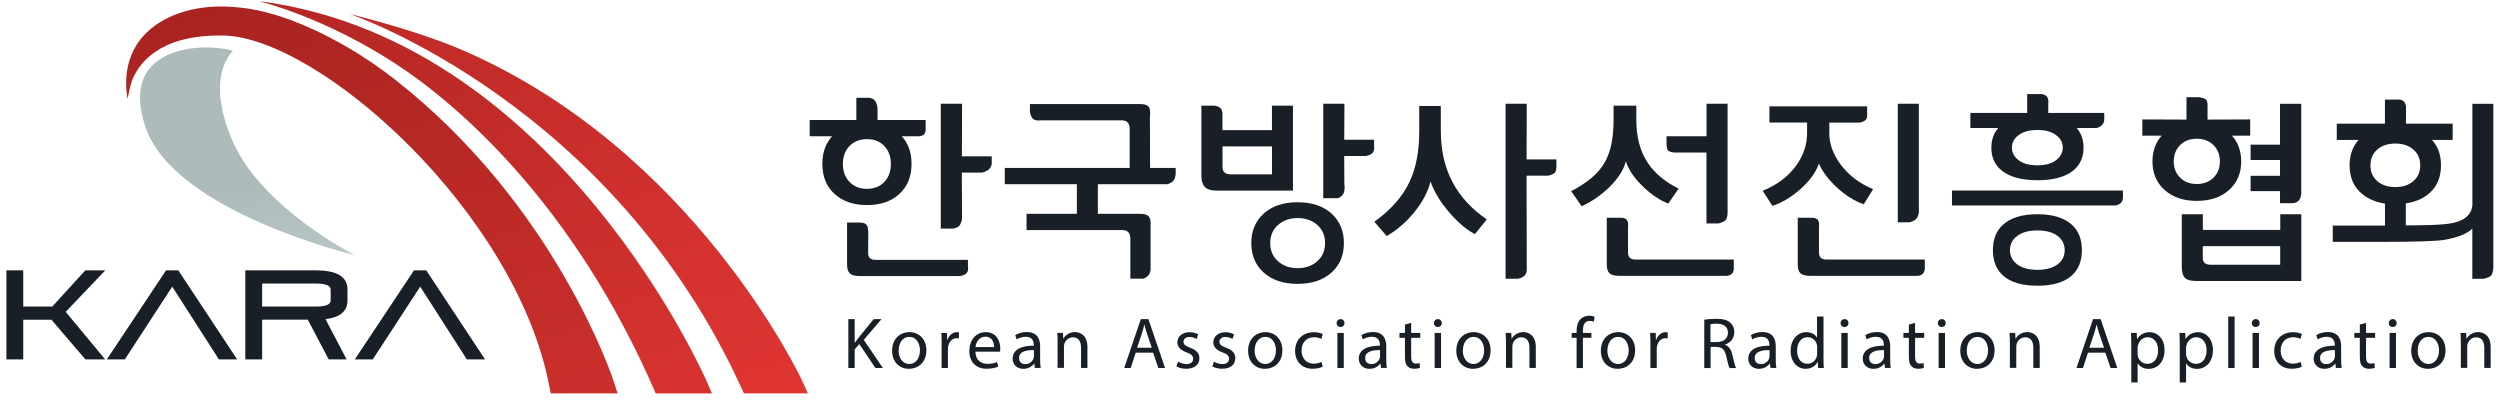
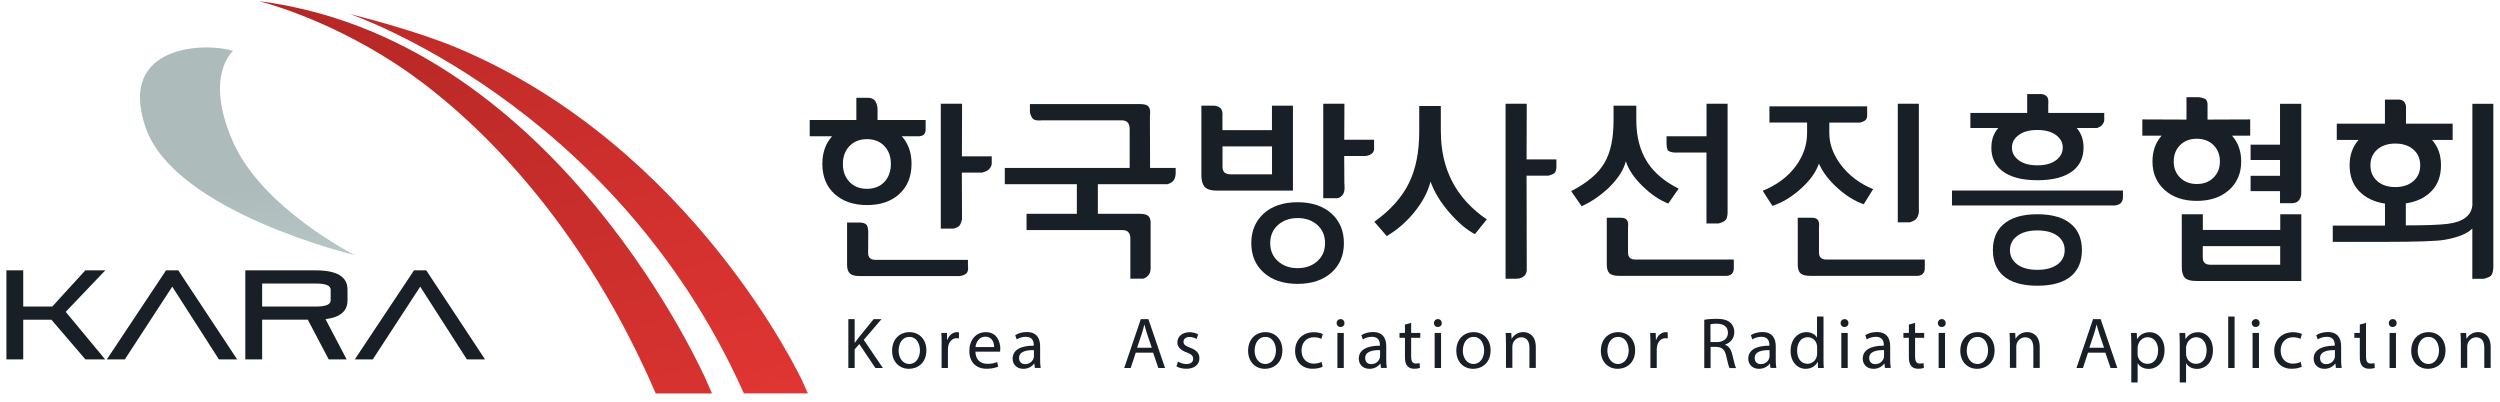
<svg xmlns="http://www.w3.org/2000/svg" width="255" height="41" viewBox="0 0 255 41" fill="none">
  <path d="M86.531 32.554H87.176V34.957H87.2C87.336 34.767 87.466 34.59 87.59 34.424L89.111 32.554H89.91L88.105 34.667L90.053 37.537H89.289L87.65 35.093L87.176 35.637V37.537H86.531V32.554Z" fill="#191F26" />
  <path d="M94.492 35.72C94.492 37.046 93.574 37.62 92.71 37.62C91.739 37.62 90.994 36.91 90.994 35.779C90.994 34.584 91.775 33.879 92.769 33.879C93.764 33.879 94.492 34.625 94.492 35.72ZM91.657 35.756C91.657 36.537 92.106 37.129 92.746 37.129C93.385 37.129 93.835 36.543 93.835 35.738C93.835 35.134 93.533 34.365 92.763 34.365C91.994 34.365 91.662 35.075 91.662 35.756H91.657Z" fill="#191F26" />
  <path d="M96.048 35.075C96.048 34.655 96.043 34.294 96.019 33.956H96.587L96.611 34.661H96.64C96.8 34.181 97.197 33.879 97.629 33.879C97.706 33.879 97.753 33.885 97.812 33.903V34.519C97.747 34.507 97.682 34.495 97.587 34.495C97.132 34.495 96.806 34.844 96.717 35.33C96.7 35.418 96.688 35.519 96.688 35.631V37.537H96.043V35.075H96.048Z" fill="#191F26" />
  <path d="M99.493 35.868C99.505 36.75 100.067 37.111 100.718 37.111C101.186 37.111 101.464 37.028 101.707 36.928L101.819 37.395C101.589 37.496 101.198 37.614 100.63 37.614C99.529 37.614 98.872 36.892 98.872 35.809C98.872 34.726 99.505 33.879 100.553 33.879C101.719 33.879 102.032 34.909 102.032 35.566C102.032 35.697 102.015 35.803 102.009 35.868H99.493ZM101.399 35.401C101.405 34.986 101.227 34.341 100.499 34.341C99.842 34.341 99.552 34.945 99.499 35.401H101.399Z" fill="#191F26" />
  <path d="M105.554 37.537L105.501 37.088H105.477C105.276 37.372 104.891 37.62 104.382 37.62C103.66 37.62 103.287 37.111 103.287 36.59C103.287 35.726 104.057 35.253 105.442 35.259V35.182C105.442 34.886 105.359 34.353 104.631 34.353C104.299 34.353 103.95 34.46 103.702 34.619L103.554 34.187C103.85 33.992 104.276 33.868 104.731 33.868C105.826 33.868 106.093 34.614 106.093 35.33V36.667C106.093 36.981 106.105 37.283 106.152 37.526H105.56L105.554 37.537ZM105.459 35.714C104.749 35.697 103.944 35.827 103.944 36.519C103.944 36.94 104.228 37.141 104.56 37.141C105.027 37.141 105.323 36.845 105.424 36.543C105.448 36.478 105.459 36.401 105.459 36.336V35.714Z" fill="#191F26" />
-   <path d="M107.874 34.927C107.874 34.56 107.868 34.252 107.845 33.956H108.419L108.454 34.548H108.466C108.644 34.211 109.058 33.873 109.65 33.873C110.147 33.873 110.917 34.169 110.917 35.395V37.531H110.266V35.466C110.266 34.892 110.053 34.406 109.437 34.406C109.011 34.406 108.673 34.708 108.567 35.069C108.537 35.152 108.525 35.264 108.525 35.371V37.52H107.874V34.909V34.927Z" fill="#191F26" />
  <path d="M115.847 35.969L115.332 37.537H114.669L116.362 32.554H117.137L118.836 37.537H118.15L117.617 35.969H115.847ZM117.481 35.466L116.995 34.033C116.883 33.708 116.812 33.412 116.735 33.122H116.717C116.646 33.418 116.563 33.72 116.469 34.022L115.983 35.466H117.487H117.481Z" fill="#191F26" />
  <path d="M120.15 36.874C120.34 36.999 120.683 37.135 121.008 37.135C121.482 37.135 121.701 36.898 121.701 36.602C121.701 36.288 121.517 36.123 121.038 35.945C120.393 35.714 120.091 35.359 120.091 34.933C120.091 34.359 120.559 33.886 121.328 33.886C121.689 33.886 122.009 33.986 122.21 34.105L122.05 34.578C121.908 34.489 121.648 34.371 121.316 34.371C120.932 34.371 120.718 34.596 120.718 34.862C120.718 35.158 120.932 35.288 121.399 35.466C122.021 35.703 122.34 36.01 122.34 36.543C122.34 37.17 121.855 37.614 121.003 37.614C120.612 37.614 120.251 37.52 119.996 37.372L120.162 36.874H120.15Z" fill="#191F26" />
-   <path d="M123.814 36.874C124.003 36.999 124.347 37.135 124.672 37.135C125.146 37.135 125.365 36.898 125.365 36.602C125.365 36.288 125.181 36.123 124.702 35.945C124.057 35.714 123.755 35.359 123.755 34.933C123.755 34.359 124.222 33.886 124.992 33.886C125.353 33.886 125.673 33.986 125.874 34.105L125.714 34.578C125.572 34.489 125.312 34.371 124.98 34.371C124.595 34.371 124.382 34.596 124.382 34.862C124.382 35.158 124.595 35.288 125.063 35.466C125.684 35.703 126.004 36.01 126.004 36.543C126.004 37.17 125.519 37.614 124.666 37.614C124.276 37.614 123.915 37.52 123.66 37.372L123.826 36.874H123.814Z" fill="#191F26" />
  <path d="M130.804 35.72C130.804 37.046 129.887 37.62 129.023 37.62C128.052 37.62 127.306 36.91 127.306 35.779C127.306 34.584 128.087 33.879 129.082 33.879C130.076 33.879 130.804 34.625 130.804 35.72ZM127.969 35.756C127.969 36.537 128.419 37.129 129.058 37.129C129.697 37.129 130.147 36.543 130.147 35.738C130.147 35.134 129.845 34.365 129.076 34.365C128.306 34.365 127.975 35.075 127.975 35.756H127.969Z" fill="#191F26" />
  <path d="M134.912 37.407C134.74 37.496 134.367 37.614 133.882 37.614C132.805 37.614 132.1 36.88 132.1 35.785C132.1 34.69 132.852 33.886 134.024 33.886C134.409 33.886 134.746 33.98 134.924 34.069L134.776 34.572C134.622 34.483 134.379 34.4 134.024 34.4C133.201 34.4 132.757 35.004 132.757 35.756C132.757 36.584 133.29 37.093 134 37.093C134.373 37.093 134.616 36.999 134.8 36.916L134.912 37.401V37.407Z" fill="#191F26" />
  <path d="M137.137 32.956C137.143 33.175 136.984 33.353 136.723 33.353C136.492 33.353 136.333 33.175 136.333 32.956C136.333 32.737 136.504 32.548 136.741 32.548C136.978 32.548 137.137 32.725 137.137 32.956ZM136.415 37.537V33.956H137.066V37.537H136.415Z" fill="#191F26" />
  <path d="M140.86 37.537L140.807 37.088H140.784C140.582 37.372 140.198 37.62 139.689 37.62C138.966 37.62 138.594 37.111 138.594 36.59C138.594 35.726 139.363 35.253 140.748 35.259V35.182C140.748 34.886 140.665 34.353 139.937 34.353C139.606 34.353 139.256 34.46 139.008 34.619L138.86 34.187C139.156 33.992 139.582 33.868 140.038 33.868C141.133 33.868 141.399 34.614 141.399 35.33V36.667C141.399 36.981 141.411 37.283 141.458 37.526H140.866L140.86 37.537ZM140.766 35.714C140.055 35.697 139.251 35.827 139.251 36.519C139.251 36.94 139.535 37.141 139.866 37.141C140.334 37.141 140.63 36.845 140.73 36.543C140.754 36.478 140.766 36.401 140.766 36.336V35.714Z" fill="#191F26" />
  <path d="M143.938 32.932V33.962H144.868V34.459H143.938V36.389C143.938 36.833 144.063 37.082 144.424 37.082C144.595 37.082 144.72 37.058 144.802 37.04L144.832 37.526C144.708 37.579 144.507 37.614 144.258 37.614C143.956 37.614 143.713 37.52 143.554 37.342C143.37 37.147 143.305 36.833 143.305 36.413V34.459H142.749V33.962H143.305V33.104L143.938 32.932Z" fill="#191F26" />
  <path d="M147.063 32.956C147.069 33.175 146.91 33.353 146.649 33.353C146.418 33.353 146.259 33.175 146.259 32.956C146.259 32.737 146.43 32.548 146.667 32.548C146.904 32.548 147.063 32.725 147.063 32.956ZM146.335 37.537V33.956H146.987V37.537H146.335Z" fill="#191F26" />
  <path d="M152.041 35.72C152.041 37.046 151.124 37.62 150.26 37.62C149.289 37.62 148.543 36.91 148.543 35.779C148.543 34.584 149.325 33.879 150.319 33.879C151.313 33.879 152.041 34.625 152.041 35.72ZM149.206 35.756C149.206 36.537 149.656 37.129 150.295 37.129C150.934 37.129 151.384 36.543 151.384 35.738C151.384 35.134 151.082 34.365 150.313 34.365C149.544 34.365 149.212 35.075 149.212 35.756H149.206Z" fill="#191F26" />
  <path d="M153.604 34.927C153.604 34.56 153.598 34.252 153.574 33.956H154.148L154.184 34.548H154.202C154.379 34.211 154.794 33.873 155.385 33.873C155.883 33.873 156.652 34.169 156.652 35.395V37.531H156.001V35.466C156.001 34.892 155.788 34.406 155.172 34.406C154.746 34.406 154.409 34.708 154.302 35.069C154.273 35.152 154.261 35.264 154.261 35.371V37.52H153.61V34.909L153.604 34.927Z" fill="#191F26" />
-   <path d="M160.813 34.453H160.31V33.956H160.813V33.785C160.813 33.282 160.926 32.826 161.227 32.536C161.47 32.299 161.796 32.204 162.098 32.204C162.328 32.204 162.524 32.258 162.654 32.311L162.565 32.814C162.47 32.767 162.334 32.731 162.151 32.731C161.594 32.731 161.458 33.216 161.458 33.767V33.962H162.322V34.459H161.458V37.543H160.813V34.453Z" fill="#191F26" />
  <path d="M166.785 35.72C166.785 37.046 165.868 37.62 165.004 37.62C164.033 37.62 163.287 36.91 163.287 35.779C163.287 34.584 164.069 33.879 165.063 33.879C166.057 33.879 166.785 34.625 166.785 35.72ZM163.95 35.756C163.95 36.537 164.4 37.129 165.039 37.129C165.678 37.129 166.128 36.543 166.128 35.738C166.128 35.134 165.826 34.365 165.057 34.365C164.288 34.365 163.956 35.075 163.956 35.756H163.95Z" fill="#191F26" />
  <path d="M168.342 35.075C168.342 34.655 168.336 34.294 168.312 33.956H168.881L168.904 34.661H168.934C169.094 34.181 169.49 33.879 169.922 33.879C169.999 33.879 170.047 33.885 170.106 33.903V34.519C170.041 34.507 169.97 34.495 169.887 34.495C169.425 34.495 169.106 34.844 169.017 35.33C169.005 35.418 168.987 35.519 168.987 35.631V37.537H168.342V35.075Z" fill="#191F26" />
  <path d="M173.829 32.619C174.154 32.554 174.622 32.518 175.066 32.518C175.752 32.518 176.196 32.642 176.51 32.926C176.759 33.151 176.901 33.489 176.901 33.873C176.901 34.531 176.486 34.968 175.96 35.146V35.17C176.344 35.306 176.575 35.655 176.694 36.176C176.859 36.868 176.978 37.354 177.078 37.543H176.415C176.332 37.401 176.22 36.975 176.084 36.353C175.936 35.667 175.67 35.407 175.084 35.383H174.48V37.543H173.835V32.625L173.829 32.619ZM174.468 34.892H175.125C175.812 34.892 176.25 34.513 176.25 33.944C176.25 33.299 175.782 33.021 175.101 33.015C174.788 33.015 174.569 33.045 174.468 33.075V34.892Z" fill="#191F26" />
  <path d="M180.588 37.537L180.535 37.088H180.511C180.31 37.372 179.925 37.62 179.416 37.62C178.694 37.62 178.321 37.111 178.321 36.59C178.321 35.726 179.091 35.253 180.476 35.259V35.182C180.476 34.886 180.393 34.353 179.665 34.353C179.333 34.353 178.984 34.46 178.736 34.619L178.588 34.187C178.884 33.992 179.31 33.868 179.765 33.868C180.86 33.868 181.127 34.614 181.127 35.33V36.667C181.127 36.981 181.139 37.283 181.186 37.526H180.594L180.588 37.537ZM180.494 35.714C179.783 35.697 178.978 35.827 178.978 36.519C178.978 36.94 179.262 37.141 179.594 37.141C180.061 37.141 180.357 36.845 180.458 36.543C180.482 36.478 180.494 36.401 180.494 36.336V35.714Z" fill="#191F26" />
  <path d="M185.998 32.287V36.614C185.998 36.934 186.004 37.294 186.028 37.537H185.442L185.412 36.916H185.394C185.193 37.312 184.761 37.62 184.175 37.62C183.311 37.62 182.642 36.886 182.642 35.803C182.636 34.613 183.376 33.879 184.246 33.879C184.791 33.879 185.164 34.14 185.323 34.424H185.335V32.287H185.998ZM185.347 35.418C185.347 35.335 185.341 35.223 185.317 35.146C185.223 34.732 184.868 34.394 184.376 34.394C183.702 34.394 183.305 34.986 183.305 35.779C183.305 36.501 183.66 37.105 184.364 37.105C184.802 37.105 185.199 36.815 185.317 36.33C185.341 36.241 185.347 36.152 185.347 36.052V35.418Z" fill="#191F26" />
  <path d="M188.543 32.956C188.549 33.175 188.389 33.353 188.129 33.353C187.898 33.353 187.738 33.175 187.738 32.956C187.738 32.737 187.91 32.548 188.147 32.548C188.383 32.548 188.543 32.725 188.543 32.956ZM187.815 37.537V33.956H188.466V37.537H187.815Z" fill="#191F26" />
  <path d="M192.266 37.537L192.213 37.088H192.189C191.988 37.372 191.603 37.62 191.094 37.62C190.372 37.62 189.999 37.111 189.999 36.59C189.999 35.726 190.769 35.253 192.148 35.259V35.182C192.148 34.886 192.065 34.353 191.337 34.353C191.005 34.353 190.656 34.46 190.408 34.619L190.26 34.187C190.556 33.992 190.982 33.868 191.438 33.868C192.533 33.868 192.799 34.614 192.799 35.33V36.667C192.799 36.981 192.811 37.283 192.858 37.526H192.266V37.537ZM192.171 35.714C191.461 35.697 190.656 35.827 190.656 36.519C190.656 36.94 190.94 37.141 191.272 37.141C191.739 37.141 192.035 36.845 192.136 36.543C192.16 36.478 192.171 36.401 192.171 36.336V35.714Z" fill="#191F26" />
  <path d="M195.338 32.932V33.962H196.267V34.459H195.338V36.389C195.338 36.833 195.462 37.082 195.823 37.082C195.995 37.082 196.119 37.058 196.202 37.04L196.232 37.526C196.108 37.579 195.906 37.614 195.658 37.614C195.356 37.614 195.113 37.52 194.953 37.342C194.77 37.147 194.705 36.833 194.705 36.413V34.459H194.148V33.962H194.705V33.104L195.338 32.932Z" fill="#191F26" />
  <path d="M198.463 32.956C198.469 33.175 198.309 33.353 198.049 33.353C197.818 33.353 197.658 33.175 197.658 32.956C197.658 32.737 197.83 32.548 198.067 32.548C198.304 32.548 198.463 32.725 198.463 32.956ZM197.741 37.537V33.956H198.392V37.537H197.741Z" fill="#191F26" />
  <path d="M203.447 35.72C203.447 37.046 202.53 37.62 201.665 37.62C200.695 37.62 199.949 36.91 199.949 35.779C199.949 34.584 200.73 33.879 201.725 33.879C202.719 33.879 203.447 34.625 203.447 35.72ZM200.606 35.756C200.606 36.537 201.056 37.129 201.695 37.129C202.334 37.129 202.784 36.543 202.784 35.738C202.784 35.134 202.482 34.365 201.713 34.365C200.943 34.365 200.612 35.075 200.612 35.756H200.606Z" fill="#191F26" />
  <path d="M205.004 34.927C205.004 34.56 204.998 34.252 204.974 33.956H205.548L205.584 34.548H205.602C205.779 34.211 206.193 33.873 206.785 33.873C207.282 33.873 208.052 34.169 208.052 35.395V37.531H207.401V35.466C207.401 34.892 207.188 34.406 206.572 34.406C206.14 34.406 205.809 34.708 205.702 35.069C205.673 35.152 205.661 35.264 205.661 35.371V37.52H205.01V34.909L205.004 34.927Z" fill="#191F26" />
  <path d="M212.976 35.969L212.462 37.537H211.799L213.491 32.554H214.267L215.966 37.537H215.279L214.746 35.969H212.976ZM214.61 35.466L214.125 34.033C214.012 33.708 213.941 33.412 213.864 33.122H213.847C213.776 33.418 213.693 33.72 213.598 34.022L213.113 35.466H214.616H214.61Z" fill="#191F26" />
  <path d="M217.392 35.128C217.392 34.673 217.374 34.3 217.362 33.962H217.948L217.978 34.578H217.996C218.262 34.14 218.682 33.886 219.268 33.886C220.132 33.886 220.784 34.619 220.784 35.703C220.784 36.987 220.002 37.626 219.156 37.626C218.682 37.626 218.268 37.419 218.055 37.064H218.037V39.011H217.392V35.128ZM218.031 36.081C218.031 36.176 218.049 36.265 218.061 36.348C218.179 36.798 218.57 37.111 219.037 37.111C219.724 37.111 220.127 36.549 220.127 35.726C220.127 35.01 219.748 34.395 219.061 34.395C218.617 34.395 218.203 34.714 218.079 35.2C218.055 35.282 218.037 35.377 218.037 35.466V36.081H218.031Z" fill="#191F26" />
  <path d="M222.334 35.128C222.334 34.673 222.317 34.3 222.305 33.962H222.891L222.92 34.578H222.932C223.198 34.14 223.619 33.886 224.205 33.886C225.069 33.886 225.72 34.619 225.72 35.703C225.72 36.987 224.939 37.626 224.092 37.626C223.619 37.626 223.204 37.419 222.991 37.064H222.979V39.011H222.334V35.128ZM222.979 36.081C222.979 36.176 222.991 36.265 223.009 36.348C223.127 36.798 223.518 37.111 223.986 37.111C224.672 37.111 225.075 36.549 225.075 35.726C225.075 35.01 224.696 34.395 224.009 34.395C223.565 34.395 223.151 34.714 223.027 35.2C223.003 35.282 222.979 35.377 222.979 35.466V36.081Z" fill="#191F26" />
  <path d="M227.277 32.287H227.928V37.537H227.277V32.287Z" fill="#191F26" />
  <path d="M230.485 32.956C230.491 33.175 230.331 33.353 230.07 33.353C229.839 33.353 229.68 33.175 229.68 32.956C229.68 32.737 229.851 32.548 230.088 32.548C230.325 32.548 230.485 32.725 230.485 32.956ZM229.763 37.537V33.956H230.414V37.537H229.763Z" fill="#191F26" />
  <path d="M234.782 37.407C234.61 37.496 234.237 37.614 233.752 37.614C232.675 37.614 231.97 36.88 231.97 35.785C231.97 34.69 232.722 33.886 233.894 33.886C234.279 33.886 234.616 33.98 234.794 34.069L234.646 34.572C234.492 34.483 234.243 34.4 233.894 34.4C233.071 34.4 232.627 35.004 232.627 35.756C232.627 36.584 233.16 37.093 233.87 37.093C234.243 37.093 234.486 36.999 234.669 36.916L234.782 37.401V37.407Z" fill="#191F26" />
  <path d="M238.262 37.537L238.209 37.088H238.185C237.984 37.372 237.599 37.62 237.09 37.62C236.368 37.62 235.995 37.111 235.995 36.59C235.995 35.726 236.765 35.253 238.144 35.259V35.182C238.144 34.886 238.061 34.353 237.333 34.353C237.001 34.353 236.652 34.46 236.404 34.619L236.256 34.187C236.552 33.992 236.978 33.868 237.433 33.868C238.528 33.868 238.795 34.614 238.795 35.33V36.667C238.795 36.981 238.807 37.283 238.854 37.526H238.262V37.537ZM238.161 35.714C237.451 35.697 236.646 35.827 236.646 36.519C236.646 36.94 236.93 37.141 237.262 37.141C237.729 37.141 238.025 36.845 238.126 36.543C238.15 36.478 238.161 36.401 238.161 36.336V35.714Z" fill="#191F26" />
-   <path d="M241.334 32.932V33.962H242.263V34.459H241.334V36.389C241.334 36.833 241.458 37.082 241.819 37.082C241.991 37.082 242.115 37.058 242.198 37.04L242.228 37.526C242.103 37.579 241.902 37.614 241.654 37.614C241.352 37.614 241.109 37.52 240.949 37.342C240.766 37.147 240.701 36.833 240.701 36.413V34.459H240.144V33.962H240.701V33.104L241.334 32.932Z" fill="#191F26" />
+   <path d="M241.334 32.932V33.962V34.459H241.334V36.389C241.334 36.833 241.458 37.082 241.819 37.082C241.991 37.082 242.115 37.058 242.198 37.04L242.228 37.526C242.103 37.579 241.902 37.614 241.654 37.614C241.352 37.614 241.109 37.52 240.949 37.342C240.766 37.147 240.701 36.833 240.701 36.413V34.459H240.144V33.962H240.701V33.104L241.334 32.932Z" fill="#191F26" />
  <path d="M244.459 32.956C244.465 33.175 244.305 33.353 244.045 33.353C243.814 33.353 243.654 33.175 243.654 32.956C243.654 32.737 243.826 32.548 244.063 32.548C244.299 32.548 244.459 32.725 244.459 32.956ZM243.737 37.537V33.956H244.388V37.537H243.737Z" fill="#191F26" />
  <path d="M249.443 35.72C249.443 37.046 248.525 37.62 247.661 37.62C246.691 37.62 245.945 36.91 245.945 35.779C245.945 34.584 246.726 33.879 247.721 33.879C248.715 33.879 249.443 34.625 249.443 35.72ZM246.602 35.756C246.602 36.537 247.052 37.129 247.691 37.129C248.33 37.129 248.78 36.543 248.78 35.738C248.78 35.134 248.478 34.365 247.709 34.365C246.939 34.365 246.608 35.075 246.608 35.756H246.602Z" fill="#191F26" />
  <path d="M251 34.927C251 34.56 250.994 34.252 250.97 33.956H251.544L251.58 34.548H251.597C251.775 34.211 252.189 33.873 252.781 33.873C253.278 33.873 254.048 34.169 254.048 35.395V37.531H253.397V35.466C253.397 34.892 253.184 34.406 252.568 34.406C252.142 34.406 251.805 34.708 251.698 35.069C251.668 35.152 251.657 35.264 251.657 35.371V37.52H251.006V34.909L251 34.927Z" fill="#191F26" />
  <path d="M88.549 25.794L88.561 24.03C88.561 24.03 88.614 23.285 88.419 22.971C88.224 22.657 87.573 22.699 87.573 22.699H86.401V27.008C86.401 27.422 86.501 27.718 86.691 27.895C86.886 28.073 87.212 28.156 87.667 28.156H97.83C97.83 28.156 98.268 28.156 98.552 27.901C98.836 27.647 98.73 27.15 98.73 27.15V26.505H89.307C88.798 26.505 88.549 26.274 88.549 25.8V25.794Z" fill="#191F26" />
  <path d="M91.728 19.786C92.562 19.035 92.977 18.005 92.977 16.703C92.977 15.572 92.645 14.637 91.982 13.897H93.604C93.604 13.897 93.894 13.944 94.178 13.767C94.462 13.589 94.415 13.11 94.415 13.11V12.24H89.508V10.991C89.508 10.991 89.443 10.529 89.254 10.281C88.963 9.908 88.431 9.979 88.431 9.979H87.348V12.24H82.589V13.897H84.874C84.211 14.637 83.879 15.572 83.879 16.703C83.879 18.005 84.293 19.029 85.128 19.786C85.963 20.538 87.064 20.917 88.443 20.917C89.822 20.917 90.905 20.538 91.739 19.786H91.728ZM85.974 16.715C85.974 15.969 86.199 15.365 86.649 14.897C87.099 14.43 87.691 14.193 88.431 14.193C89.171 14.193 89.763 14.43 90.206 14.897C90.65 15.365 90.869 15.975 90.869 16.715C90.869 17.454 90.65 18.088 90.206 18.555C89.763 19.023 89.171 19.26 88.431 19.26C87.691 19.26 87.093 19.023 86.649 18.555C86.199 18.088 85.974 17.472 85.974 16.715Z" fill="#191F26" />
  <path d="M95.96 10.582V23.32H97.244C97.244 23.32 97.629 23.249 97.836 23.042C98.037 22.835 98.126 22.355 98.126 22.355L98.108 17.602H100.174C100.174 17.602 100.636 17.508 100.884 17.259C101.133 17.01 101.156 16.726 101.156 16.726V15.945H98.114L98.132 10.582H95.96Z" fill="#191F26" />
  <path d="M117.303 11.808C117.345 11.352 117.297 11.039 117.155 10.873C117.019 10.707 116.741 10.618 116.327 10.618H105.051V11.429C105.051 11.429 105.122 11.873 105.359 12.116C105.596 12.358 106.229 12.275 106.229 12.275H114.427C114.959 12.275 115.226 12.572 115.226 13.169V17.129H102.488V18.786H109.839V21.811H104.708V23.468H114.498C115.03 23.468 115.297 23.758 115.297 24.344V28.422H116.557C116.557 28.422 116.723 28.464 117.072 28.15C117.422 27.83 117.362 27.256 117.362 27.256V23.018C117.386 22.58 117.339 22.273 117.185 22.089C117.031 21.906 116.735 21.811 116.309 21.811H111.982V18.786H119.085C119.085 18.786 119.47 18.692 119.689 18.431C119.908 18.171 119.919 17.703 119.919 17.703V17.129H117.309L117.291 11.802L117.303 11.808Z" fill="#191F26" />
  <path d="M137.137 10.582H134.971V20.218H136.291C136.291 20.218 136.569 20.284 136.913 19.922C137.256 19.561 137.126 18.774 137.126 18.774L137.108 15.909H139.304C139.304 15.909 139.748 15.862 139.984 15.614C140.221 15.365 140.156 15.022 140.156 15.022V14.252H137.114L137.132 10.582H137.137Z" fill="#191F26" />
  <path d="M131.887 10.778H129.739V13.276H124.69V11.648C124.69 11.648 124.714 11.251 124.489 11.032C124.264 10.813 123.879 10.778 123.879 10.778H122.541V17.898C122.541 18.431 122.66 18.822 122.891 19.07C123.122 19.319 123.536 19.443 124.116 19.443H131.881V10.784L131.887 10.778ZM129.745 17.78H125.513C124.968 17.78 124.696 17.531 124.696 17.028V14.933H129.745V17.78Z" fill="#191F26" />
  <path d="M132.355 20.627C130.887 20.627 129.721 21.024 128.857 21.817C128.04 22.586 127.632 23.581 127.632 24.8C127.632 26.019 128.04 27.008 128.857 27.765C129.721 28.558 130.887 28.955 132.355 28.955C133.823 28.955 134.989 28.558 135.853 27.765C136.67 27.014 137.078 26.025 137.078 24.8C137.078 23.575 136.67 22.58 135.853 21.817C134.989 21.024 133.823 20.627 132.355 20.627ZM134.367 26.641C133.841 27.114 133.172 27.351 132.355 27.351C131.538 27.351 130.881 27.114 130.354 26.641C129.822 26.167 129.561 25.552 129.561 24.8C129.561 24.048 129.828 23.415 130.354 22.947C130.887 22.48 131.55 22.243 132.355 22.243C133.16 22.243 133.841 22.474 134.367 22.947C134.894 23.415 135.155 24.03 135.155 24.8C135.155 25.569 134.894 26.167 134.367 26.641Z" fill="#191F26" />
  <path d="M155.735 10.582H153.568V28.428H154.752C154.752 28.428 155.166 28.428 155.48 28.138C155.794 27.842 155.729 27.357 155.729 27.357L155.711 17.916H157.931C157.931 17.916 158.375 17.821 158.57 17.638C158.765 17.454 158.753 17.005 158.753 17.005V16.259H155.711L155.729 10.582H155.735Z" fill="#191F26" />
  <path d="M146.963 13.43V10.813H144.761V13.43C144.761 15.472 144.424 17.194 143.749 18.597C143.021 20.106 141.831 21.444 140.18 22.616L141.446 24.078C142.459 23.492 143.376 22.705 144.199 21.716C145.069 20.663 145.643 19.597 145.915 18.514C146.282 19.568 146.927 20.633 147.868 21.716C148.75 22.728 149.609 23.45 150.443 23.883L151.651 22.379C148.531 20.248 146.969 17.265 146.969 13.424L146.963 13.43Z" fill="#191F26" />
  <path d="M174.071 22.793H175.297C175.297 22.793 175.794 22.675 176.007 22.45C176.22 22.225 176.214 21.692 176.214 21.692V10.582H174.066V13.897H169.987V14.619C169.987 14.619 169.976 15.235 170.171 15.377C170.485 15.602 171.017 15.56 171.017 15.56H174.06V22.799L174.071 22.793Z" fill="#191F26" />
  <path d="M165.838 16.454C166.099 17.289 166.661 18.123 167.525 18.97C168.389 19.816 169.271 20.414 170.165 20.763L171.219 19.242C169.798 18.526 168.75 17.644 168.058 16.59C167.288 15.418 166.904 13.974 166.904 12.24V10.778H164.583V12.281C164.583 14.116 164.276 15.554 163.666 16.59C163.045 17.685 161.902 18.65 160.257 19.496L161.328 21.035C162.34 20.579 163.281 19.928 164.157 19.088C165.069 18.177 165.625 17.3 165.832 16.454H165.838Z" fill="#191F26" />
  <path d="M185.536 16.703C185.927 17.573 186.56 18.401 187.436 19.189C188.312 19.976 189.2 20.526 190.1 20.834L191.059 19.295C189.68 18.721 188.573 17.887 187.744 16.78C186.975 15.738 186.59 14.678 186.59 13.601V12.506H189.691C189.691 12.506 190.005 12.459 190.254 12.275C190.502 12.092 190.449 11.636 190.449 11.636V10.843H180.482V12.5H184.323V13.572C184.323 14.755 183.95 15.862 183.21 16.886C182.405 18.005 181.263 18.863 179.795 19.461L180.789 21C181.802 20.663 182.772 20.076 183.696 19.242C184.619 18.407 185.229 17.561 185.53 16.685L185.536 16.703Z" fill="#191F26" />
  <path d="M185.536 25.794V23.16C185.536 23.16 185.619 22.728 185.43 22.45C185.24 22.172 184.731 22.207 184.731 22.207H183.37V26.984C183.37 27.41 183.465 27.712 183.654 27.884C183.844 28.049 184.169 28.138 184.643 28.138H195.439C195.439 28.138 195.877 28.185 196.131 27.925C196.386 27.665 196.327 27.191 196.327 27.191V26.475H186.3C185.797 26.475 185.542 26.244 185.542 25.788L185.536 25.794Z" fill="#191F26" />
  <path d="M166.057 25.794V23.16C166.057 23.16 166.14 22.728 165.951 22.45C165.761 22.172 165.252 22.207 165.252 22.207H163.891V26.984C163.891 27.41 163.986 27.712 164.175 27.884C164.364 28.049 164.69 28.138 165.164 28.138H175.96C175.96 28.138 176.398 28.185 176.652 27.925C176.907 27.665 176.847 27.191 176.847 27.191V26.475H166.821C166.318 26.475 166.063 26.244 166.063 25.788L166.057 25.794Z" fill="#191F26" />
  <path d="M195.723 10.583H193.574V22.675H194.8C194.8 22.675 195.243 22.557 195.445 22.332C195.723 22.024 195.723 21.598 195.723 21.598V10.577V10.583Z" fill="#191F26" />
  <path d="M203.116 15.046C203.116 16.058 203.477 16.851 204.211 17.425C205.027 18.064 206.235 18.384 207.821 18.384C209.407 18.384 210.609 18.064 211.432 17.425C212.16 16.851 212.521 16.058 212.521 15.046C212.521 14.252 212.29 13.589 211.822 13.057H213.758C213.758 13.057 213.989 13.104 214.326 12.826C214.657 12.548 214.634 12.21 214.634 12.21V11.518H208.922V10.583C208.922 10.583 209.017 9.973 208.691 9.76C208.366 9.547 208.093 9.594 208.093 9.594H206.773V11.518H200.979V13.057H203.826C203.358 13.589 203.121 14.252 203.121 15.046H203.116ZM205.909 13.773C206.371 13.43 207.004 13.258 207.809 13.258C208.614 13.258 209.248 13.43 209.709 13.773C210.171 14.116 210.402 14.542 210.402 15.051C210.402 15.56 210.171 16.004 209.709 16.348C209.248 16.691 208.614 16.863 207.809 16.863C207.004 16.863 206.371 16.691 205.909 16.348C205.448 16.004 205.217 15.572 205.217 15.051C205.217 14.53 205.448 14.116 205.909 13.773Z" fill="#191F26" />
  <path d="M199.097 20.959H215.646C215.646 20.959 216.013 20.976 216.303 20.728C216.587 20.473 216.54 20.047 216.54 20.047V19.437H199.103V20.959H199.097Z" fill="#191F26" />
  <path d="M211.337 22.93C210.556 22.213 209.384 21.852 207.815 21.852C206.247 21.852 205.069 22.213 204.293 22.93C203.613 23.551 203.275 24.415 203.275 25.51C203.275 26.605 203.613 27.469 204.293 28.091C205.069 28.795 206.247 29.144 207.815 29.144C209.384 29.144 210.556 28.795 211.337 28.091C212.018 27.469 212.355 26.605 212.355 25.51C212.355 24.415 212.018 23.551 211.337 22.93ZM209.887 26.954C209.384 27.333 208.691 27.523 207.815 27.523C206.939 27.523 206.253 27.339 205.755 26.966C205.264 26.593 205.016 26.108 205.016 25.516C205.016 24.924 205.264 24.433 205.755 24.066C206.247 23.693 206.933 23.504 207.815 23.504C208.697 23.504 209.384 23.693 209.887 24.072C210.36 24.439 210.597 24.918 210.597 25.516C210.597 26.114 210.36 26.593 209.887 26.96V26.954Z" fill="#191F26" />
  <path d="M227.365 19.378C228.188 18.638 228.602 17.668 228.602 16.472C228.602 15.418 228.289 14.542 227.667 13.838H229.52V12.181L225.169 12.198V10.914C225.169 10.914 225.217 10.328 224.998 10.145C224.779 9.961 224.27 9.914 224.27 9.914H223.021V12.198L218.517 12.181V13.838H220.488C219.86 14.542 219.552 15.418 219.552 16.472C219.552 17.668 219.967 18.638 220.789 19.378C221.612 20.118 222.713 20.491 224.074 20.491C225.436 20.491 226.537 20.118 227.359 19.378H227.365ZM221.719 16.472C221.719 15.797 221.938 15.241 222.37 14.803C222.802 14.365 223.376 14.152 224.074 14.152C224.773 14.152 225.347 14.371 225.779 14.803C226.217 15.241 226.43 15.797 226.43 16.472C226.43 17.147 226.211 17.685 225.779 18.117C225.347 18.555 224.773 18.768 224.074 18.768C223.376 18.768 222.802 18.549 222.37 18.117C221.932 17.679 221.719 17.129 221.719 16.472Z" fill="#191F26" />
  <path d="M232.586 21.852V23.45H224.69V21.852H222.541V27.215C222.541 27.747 222.648 28.12 222.861 28.339C223.074 28.552 223.453 28.659 223.986 28.659H234.734V21.852H232.586ZM232.586 27.002H225.465C224.945 27.002 224.684 26.765 224.684 26.291V25.108H232.58V27.002H232.586Z" fill="#191F26" />
  <path d="M232.562 14.755H229.561V16.318H232.562V17.934H229.561V19.497H232.562V20.728H233.799C233.799 20.728 234.308 20.728 234.533 20.378C234.758 20.029 234.728 19.674 234.728 19.674V10.589H232.562V14.761V14.755Z" fill="#191F26" />
  <path d="M252.183 10.583V20.923C252.077 22 251.236 22.64 249.644 22.835C248.815 22.941 247.395 22.989 245.394 22.989V20.745C246.501 20.58 247.377 20.16 248.016 19.491C248.662 18.822 248.981 17.946 248.981 16.857C248.981 15.768 248.673 14.957 248.064 14.27H250.171V12.613H245.412V10.991C245.412 10.991 245.459 10.701 245.235 10.399C245.01 10.097 244.524 10.156 244.524 10.156H243.264V12.613H238.351V14.27H240.576C239.967 14.957 239.659 15.821 239.659 16.857C239.659 17.946 239.984 18.828 240.636 19.503C241.287 20.177 242.163 20.598 243.269 20.769V23.012H237.942V24.67H243.21C246.501 24.67 248.555 24.599 249.372 24.457C250.751 24.208 251.686 23.823 252.177 23.308V28.44H253.326C253.326 28.44 253.805 28.345 254.054 28.144C254.302 27.943 254.32 27.292 254.32 27.292V10.589H252.171L252.183 10.583ZM242.488 18.479C242.021 18.076 241.784 17.537 241.784 16.863C241.784 16.188 242.021 15.649 242.488 15.247C242.956 14.844 243.565 14.643 244.323 14.643C245.081 14.643 245.69 14.844 246.158 15.247C246.625 15.649 246.862 16.188 246.862 16.863C246.862 17.537 246.631 18.076 246.158 18.479C245.69 18.881 245.081 19.082 244.323 19.082C243.565 19.082 242.956 18.881 242.488 18.479Z" fill="#191F26" />
  <path d="M23.773 5.19C23.773 5.19 20.772 7.706 23.773 14.489C26.773 21.266 36.167 26.013 36.167 26.013C36.167 26.013 17.866 21.657 14.865 13.039C11.864 4.421 21.156 4.326 23.773 5.196V5.19Z" fill="url(#paint0_linear_1833_468)" />
-   <path d="M62.642 39.017C62.589 38.84 56.806 21.03 40.275 8.103C35.439 4.315 29.715 1.55 25.347 0.882C24.364 0.734 23.4 0.663 22.494 0.663C19.061 0.663 15.954 1.888 14.273 4.09C12.207 6.795 13.024 10.085 13.024 10.085L13.095 9.695C13.184 9.18 13.302 8.7 13.438 8.28C14.101 6.54 16.149 3.622 22.382 3.622H22.784C32.521 3.811 52.627 21.574 56.042 39.437L56.179 40.13H62.997L62.636 39.017H62.642Z" fill="url(#paint1_linear_1833_468)" />
  <path d="M72.106 38.94C71.958 38.597 57.126 4.729 27.395 0.254C27.046 0.195 26.868 0.177 26.868 0.177L26.454 0.136C26.454 0.136 32.906 1.669 40.298 6.469C46.584 10.553 58.475 20.71 66.833 40.005L66.886 40.136H72.621L72.106 38.946V38.94Z" fill="url(#paint2_linear_1833_468)" />
  <path d="M81.867 38.928C81.76 38.691 70.716 15.034 46.697 4.912C42.974 3.344 37.824 1.977 36.333 1.592L35.652 1.42C35.652 1.42 62.559 10.476 75.823 40.005L75.877 40.13H82.405L81.861 38.928H81.867Z" fill="url(#paint3_linear_1833_468)" />
  <path d="M0.653 27.576H2.37V31.263H5.335L8.703 27.576H10.739L6.702 31.808L10.727 36.661H8.715L5.246 32.613H2.37V36.661H0.653V27.576Z" fill="#191F26" />
  <path d="M24.187 36.656H22.328L17.57 29.239L12.734 36.656H10.899L16.936 27.576H18.185L24.187 36.656Z" fill="#191F26" />
  <path d="M25.021 36.656V27.576H32.207C34.367 27.576 35.445 28.227 35.445 29.535V30.642C35.445 31.737 34.699 32.37 33.201 32.554L35.356 36.656H33.527L31.396 32.607H26.738V36.656H25.021ZM26.738 28.919V31.269H32.207C33.219 31.269 33.728 31.062 33.728 30.648V29.541C33.728 29.127 33.219 28.919 32.207 28.919H26.738Z" fill="#191F26" />
  <path d="M49.478 36.656H47.62L42.861 29.239L38.025 36.656H36.191L42.228 27.576H43.477L49.472 36.656H49.478Z" fill="#191F26" />
  <defs>
    <linearGradient id="paint0_linear_1833_468" x1="153.846" y1="33.549" x2="151.123" y2="6.553" gradientUnits="userSpaceOnUse">
      <stop stop-color="#D0E0E0" />
      <stop offset="1" stop-color="#ADBBBB" />
    </linearGradient>
    <linearGradient id="paint1_linear_1833_468" x1="263.574" y1="36.129" x2="229.537" y2="-84.566" gradientUnits="userSpaceOnUse">
      <stop stop-color="#EF3A38" />
      <stop offset="1" stop-color="#971E1B" />
    </linearGradient>
    <linearGradient id="paint2_linear_1833_468" x1="236.011" y1="32.932" x2="204.877" y2="-88.574" gradientUnits="userSpaceOnUse">
      <stop stop-color="#EF3A38" />
      <stop offset="1" stop-color="#971E1B" />
    </linearGradient>
    <linearGradient id="paint3_linear_1833_468" x1="205.603" y1="29.94" x2="172.337" y2="-94.125" gradientUnits="userSpaceOnUse">
      <stop stop-color="#EF3A38" />
      <stop offset="1" stop-color="#971E1B" />
    </linearGradient>
  </defs>
</svg>